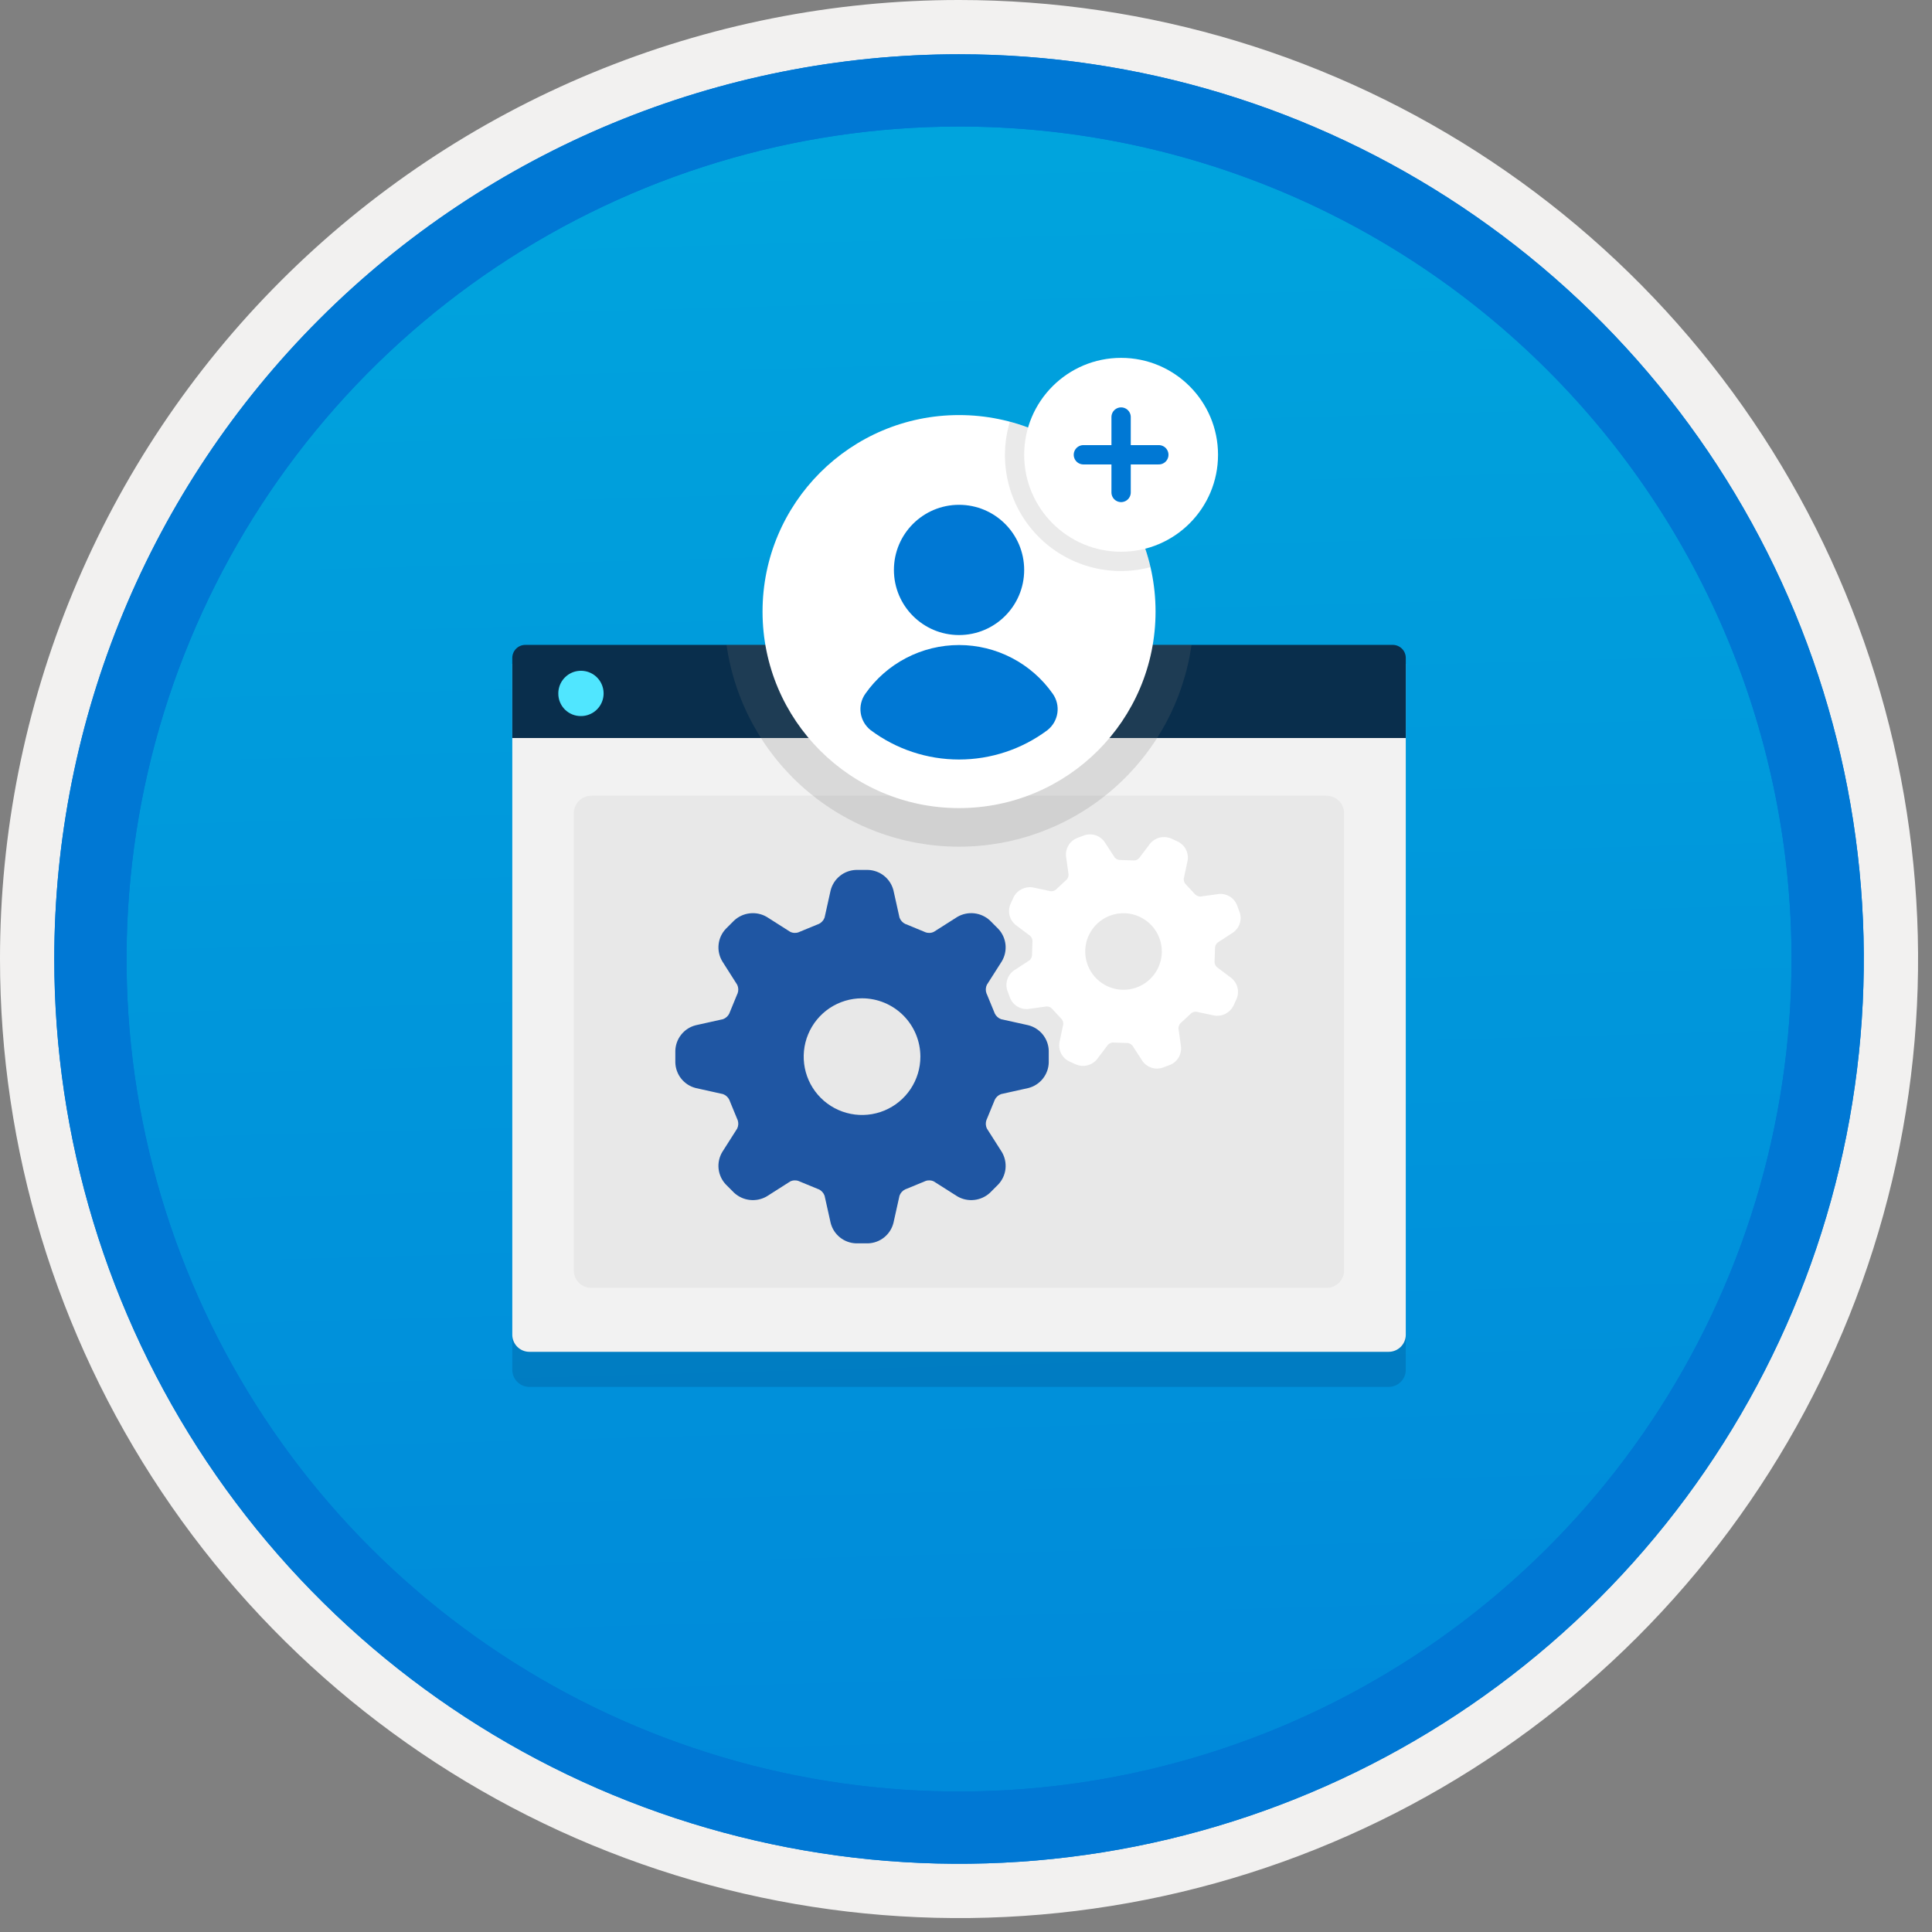
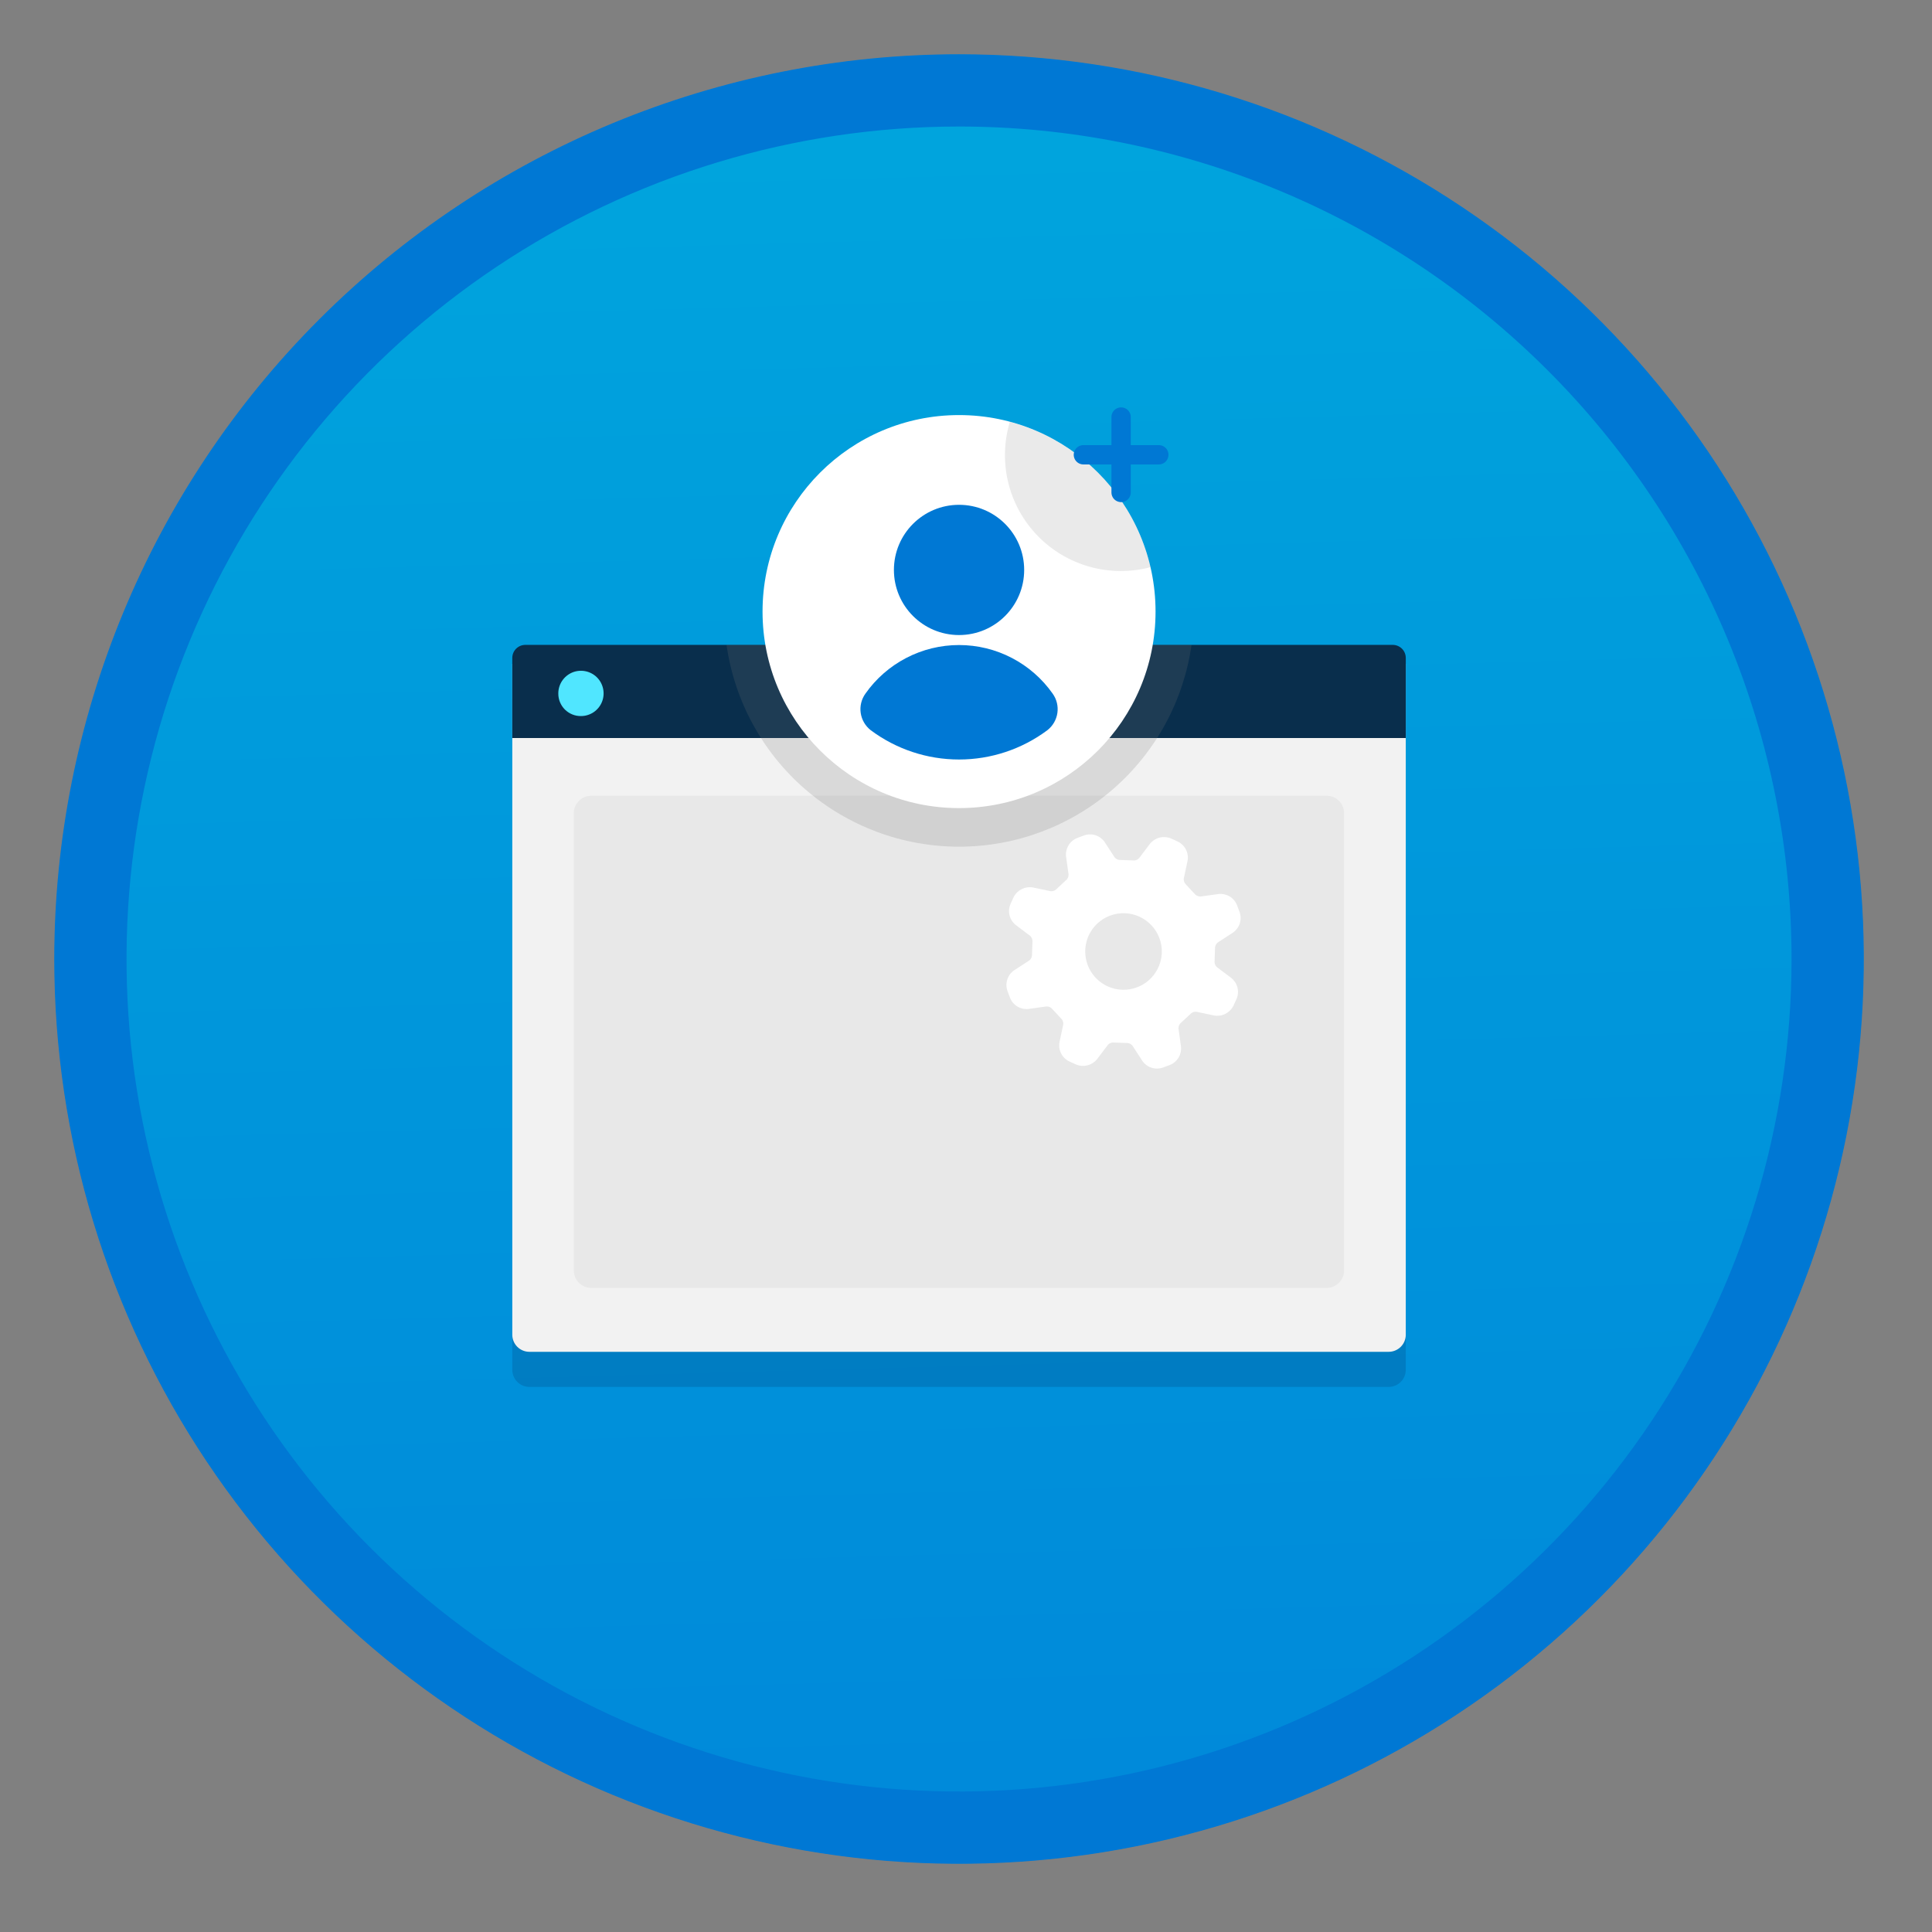
<svg xmlns="http://www.w3.org/2000/svg" width="100" height="100" viewBox="0 0 100 100" fill="none">
  <rect x="0" y="0" width="100" height="100" fill="#808080" stroke="none" />
  <g clip-path="url(#clip0)">
    <path d="M49.64 96.448C40.382 96.448 31.332 93.703 23.634 88.559C15.936 83.416 9.936 76.105 6.393 67.552C2.85 58.998 1.923 49.586 3.73 40.506C5.536 31.426 9.994 23.085 16.54 16.538C23.087 9.992 31.428 5.534 40.508 3.728C49.588 1.921 59 2.848 67.553 6.391C76.107 9.934 83.418 15.934 88.561 23.632C93.705 31.33 96.45 40.38 96.45 49.638C96.451 55.785 95.24 61.873 92.888 67.552C90.535 73.231 87.088 78.392 82.741 82.739C78.394 87.086 73.234 90.534 67.554 92.886C61.875 95.238 55.787 96.449 49.64 96.448V96.448Z" fill="url(#paint0_linear)" />
-     <path fill-rule="evenodd" clip-rule="evenodd" d="M95.54 49.64C95.54 58.718 92.848 67.593 87.805 75.141C82.761 82.689 75.592 88.572 67.205 92.046C58.818 95.52 49.589 96.429 40.685 94.658C31.782 92.887 23.603 88.515 17.184 82.096C10.765 75.677 6.393 67.498 4.622 58.595C2.851 49.691 3.76 40.462 7.234 32.075C10.708 23.688 16.591 16.519 24.139 11.476C31.688 6.432 40.562 3.74 49.64 3.74C55.668 3.74 61.636 4.927 67.205 7.234C72.774 9.541 77.834 12.921 82.096 17.184C86.359 21.446 89.739 26.506 92.046 32.075C94.353 37.644 95.54 43.612 95.54 49.64V49.64ZM49.64 3.62732e-07C59.458 3.62732e-07 69.055 2.911 77.219 8.366C85.382 13.82 91.744 21.573 95.501 30.644C99.258 39.714 100.242 49.695 98.326 59.324C96.411 68.954 91.683 77.799 84.741 84.741C77.799 91.683 68.954 96.411 59.324 98.326C49.695 100.242 39.714 99.258 30.644 95.501C21.573 91.744 13.82 85.382 8.366 77.219C2.911 69.055 3.62732e-07 59.458 3.62732e-07 49.64C-0.001 43.121 1.283 36.666 3.777 30.643C6.271 24.62 9.928 19.147 14.537 14.537C19.147 9.928 24.62 6.271 30.643 3.777C36.666 1.283 43.121 -0.001 49.64 3.62732e-07V3.62732e-07Z" fill="#F2F1F0" />
-     <path fill-rule="evenodd" clip-rule="evenodd" d="M92.73 49.639C92.73 58.161 90.202 66.492 85.468 73.578C80.733 80.664 74.003 86.187 66.129 89.449C58.256 92.71 49.592 93.563 41.233 91.901C32.874 90.238 25.197 86.134 19.17 80.108C13.144 74.082 9.04 66.404 7.378 58.045C5.715 49.686 6.568 41.023 9.83 33.149C13.091 25.275 18.614 18.545 25.7 13.811C32.786 9.076 41.117 6.549 49.64 6.549C55.298 6.548 60.902 7.663 66.13 9.828C71.358 11.993 76.108 15.167 80.11 19.169C84.111 23.17 87.285 27.92 89.45 33.148C91.616 38.377 92.73 43.98 92.73 49.639V49.639ZM49.64 2.809C58.902 2.809 67.956 5.555 75.657 10.701C83.358 15.847 89.36 23.16 92.905 31.718C96.449 40.275 97.377 49.691 95.57 58.775C93.763 67.859 89.303 76.203 82.753 82.752C76.204 89.302 67.86 93.762 58.776 95.569C49.692 97.376 40.276 96.448 31.718 92.904C23.162 89.359 15.848 83.357 10.702 75.656C5.556 67.955 2.81 58.901 2.81 49.639C2.811 37.219 7.745 25.308 16.527 16.526C25.309 7.744 37.22 2.81 49.64 2.809V2.809Z" fill="#0078D4" />
    <path fill-rule="evenodd" clip-rule="evenodd" d="M92.73 49.639C92.73 58.161 90.202 66.492 85.468 73.578C80.733 80.664 74.003 86.187 66.129 89.449C58.256 92.71 49.592 93.563 41.233 91.901C32.874 90.238 25.197 86.134 19.17 80.108C13.144 74.082 9.04 66.404 7.377 58.045C5.715 49.686 6.568 41.022 9.83 33.149C13.091 25.275 18.614 18.545 25.7 13.811C32.786 9.076 41.117 6.549 49.639 6.549C55.298 6.548 60.902 7.663 66.13 9.828C71.358 11.993 76.108 15.167 80.109 19.169C84.111 23.17 87.285 27.92 89.45 33.148C91.615 38.376 92.73 43.98 92.73 49.639V49.639ZM49.639 2.809C58.902 2.809 67.956 5.555 75.657 10.701C83.358 15.847 89.36 23.16 92.905 31.718C96.449 40.275 97.377 49.691 95.57 58.775C93.763 67.859 89.303 76.203 82.753 82.752C76.204 89.302 67.86 93.762 58.776 95.569C49.691 97.376 40.276 96.448 31.718 92.904C23.161 89.359 15.848 83.357 10.702 75.656C5.556 67.955 2.809 58.901 2.809 49.639C2.811 37.219 7.745 25.308 16.527 16.526C25.309 7.744 37.22 2.81 49.639 2.809V2.809Z" fill="#0078D4" />
    <path opacity="0.2" d="M27.398 71.787H71.88C72.114 71.786 72.338 71.693 72.503 71.527C72.669 71.362 72.762 71.138 72.763 70.904V36.176H26.516V70.904C26.517 71.138 26.61 71.362 26.776 71.527C26.941 71.693 27.165 71.786 27.398 71.787Z" fill="#003067" />
    <path d="M27.398 69.97H71.88C72.114 69.969 72.338 69.876 72.503 69.711C72.669 69.546 72.762 69.322 72.763 69.088V34.359H26.516V69.088C26.517 69.322 26.61 69.546 26.776 69.711C26.941 69.876 27.165 69.969 27.398 69.97V69.97Z" fill="#F2F2F2" />
    <path d="M26.516 38.2H72.763V34.055C72.763 33.966 72.745 33.878 72.712 33.796C72.678 33.714 72.628 33.639 72.565 33.576C72.502 33.514 72.427 33.464 72.345 33.43C72.263 33.396 72.175 33.379 72.086 33.379H27.193C27.104 33.379 27.016 33.396 26.933 33.43C26.851 33.464 26.777 33.514 26.714 33.576C26.651 33.639 26.601 33.714 26.567 33.796C26.534 33.878 26.516 33.966 26.516 34.055V38.2Z" fill="#092E4C" />
    <path d="M30.074 37.063C30.306 37.063 30.532 36.993 30.725 36.864C30.917 36.734 31.067 36.551 31.155 36.336C31.243 36.122 31.265 35.886 31.219 35.659C31.173 35.431 31.061 35.223 30.897 35.059C30.732 34.896 30.523 34.785 30.295 34.741C30.068 34.696 29.832 34.72 29.618 34.809C29.404 34.899 29.222 35.05 29.093 35.243C28.965 35.436 28.897 35.663 28.898 35.895C28.897 36.049 28.926 36.202 28.985 36.345C29.044 36.488 29.131 36.618 29.24 36.727C29.35 36.835 29.48 36.921 29.623 36.979C29.766 37.037 29.92 37.066 30.074 37.063V37.063Z" fill="#50E6FF" />
    <path d="M68.663 41.188H30.607C30.105 41.188 29.699 41.594 29.699 42.095V65.753C29.699 66.254 30.105 66.661 30.607 66.661H68.663C69.165 66.661 69.571 66.254 69.571 65.753V42.095C69.571 41.594 69.165 41.188 68.663 41.188Z" fill="#E8E8E8" />
-     <path fill-rule="evenodd" clip-rule="evenodd" d="M47.639 54.691C47.639 55.289 47.462 55.873 47.13 56.369C46.798 56.866 46.327 57.253 45.775 57.482C45.223 57.71 44.616 57.77 44.03 57.653C43.444 57.537 42.906 57.249 42.484 56.827C42.061 56.405 41.774 55.867 41.657 55.281C41.541 54.695 41.6 54.088 41.829 53.536C42.058 52.984 42.445 52.512 42.941 52.18C43.438 51.849 44.022 51.672 44.619 51.672C45.42 51.672 46.187 51.991 46.754 52.557C47.32 53.123 47.638 53.891 47.639 54.691V54.691ZM53.221 53.065L51.816 52.753C51.671 52.7 51.552 52.592 51.486 52.452C51.481 52.436 51.476 52.421 51.469 52.407L51.082 51.465C51.075 51.449 51.068 51.432 51.06 51.417C51.007 51.272 51.014 51.113 51.079 50.974L51.852 49.76C52.01 49.497 52.077 49.189 52.044 48.884C52.01 48.58 51.878 48.294 51.666 48.072L51.239 47.644C51.015 47.437 50.73 47.307 50.426 47.273C50.122 47.24 49.815 47.305 49.551 47.459L48.337 48.231C48.259 48.27 48.174 48.289 48.087 48.286C48.021 48.288 47.955 48.276 47.894 48.251C47.878 48.243 47.862 48.235 47.845 48.229L46.904 47.841C46.889 47.835 46.874 47.829 46.859 47.825C46.719 47.758 46.611 47.639 46.558 47.494L46.246 46.09C46.172 45.792 46.002 45.527 45.763 45.335C45.523 45.143 45.228 45.035 44.921 45.027H44.317C44.011 45.035 43.715 45.143 43.476 45.335C43.236 45.527 43.067 45.792 42.992 46.09L42.68 47.495C42.627 47.64 42.519 47.758 42.38 47.825C42.364 47.829 42.349 47.835 42.334 47.841L41.392 48.229C41.376 48.235 41.36 48.243 41.344 48.251C41.283 48.276 41.217 48.288 41.151 48.286C41.064 48.288 40.978 48.27 40.901 48.231L39.687 47.459C39.423 47.305 39.117 47.24 38.813 47.274C38.509 47.307 38.224 47.437 37.999 47.645L37.572 48.072C37.361 48.294 37.228 48.579 37.195 48.884C37.161 49.189 37.229 49.497 37.387 49.76L38.159 50.974C38.224 51.113 38.231 51.272 38.179 51.416C38.17 51.432 38.163 51.449 38.156 51.465L37.769 52.407C37.763 52.421 37.757 52.436 37.752 52.452C37.686 52.592 37.567 52.7 37.422 52.753L36.018 53.065C35.72 53.139 35.455 53.308 35.263 53.548C35.071 53.787 34.963 54.083 34.955 54.389V54.993C34.963 55.3 35.071 55.596 35.263 55.835C35.455 56.074 35.72 56.244 36.017 56.318L37.422 56.63C37.567 56.683 37.686 56.791 37.752 56.931C37.757 56.947 37.763 56.962 37.769 56.977L38.156 57.918C38.163 57.934 38.17 57.95 38.179 57.966C38.231 58.111 38.224 58.27 38.159 58.409L37.387 59.623C37.229 59.886 37.161 60.194 37.194 60.498C37.228 60.803 37.361 61.089 37.572 61.311L37.999 61.739C38.224 61.946 38.509 62.076 38.813 62.109C39.117 62.143 39.423 62.078 39.688 61.924L40.901 61.152C40.978 61.113 41.064 61.094 41.151 61.097C41.217 61.095 41.283 61.106 41.344 61.132C41.36 61.14 41.376 61.148 41.393 61.154L42.334 61.542C42.349 61.548 42.364 61.554 42.38 61.558C42.519 61.625 42.627 61.743 42.68 61.889L42.993 63.293C43.067 63.59 43.236 63.856 43.476 64.048C43.715 64.24 44.011 64.348 44.317 64.356H44.921C45.228 64.348 45.523 64.24 45.763 64.048C46.002 63.856 46.172 63.59 46.246 63.293L46.558 61.889C46.611 61.743 46.719 61.625 46.859 61.558C46.874 61.554 46.889 61.548 46.904 61.542L47.846 61.154C47.862 61.148 47.878 61.14 47.894 61.132C47.955 61.106 48.021 61.095 48.087 61.097C48.173 61.094 48.259 61.113 48.337 61.152L49.551 61.923C49.815 62.078 50.122 62.143 50.425 62.109C50.729 62.076 51.015 61.946 51.239 61.739L51.666 61.312C51.877 61.089 52.01 60.804 52.044 60.499C52.077 60.194 52.01 59.886 51.852 59.623L51.079 58.409C51.047 58.34 51.029 58.266 51.025 58.19C51.022 58.114 51.034 58.038 51.06 57.967C51.068 57.951 51.075 57.935 51.082 57.918L51.469 56.976C51.476 56.962 51.481 56.947 51.486 56.931C51.552 56.791 51.671 56.683 51.816 56.63L53.22 56.318C53.518 56.244 53.783 56.074 53.975 55.835C54.167 55.596 54.276 55.3 54.283 54.993V54.389C54.276 54.083 54.167 53.787 53.975 53.548C53.783 53.309 53.518 53.139 53.221 53.065V53.065Z" fill="#1F56A3" />
    <path fill-rule="evenodd" clip-rule="evenodd" d="M60.01 48.555C60.147 48.923 60.172 49.322 60.082 49.704C59.992 50.085 59.791 50.431 59.504 50.699C59.217 50.966 58.858 51.142 58.471 51.205C58.084 51.268 57.687 51.214 57.33 51.052C56.974 50.889 56.673 50.624 56.467 50.291C56.261 49.957 56.159 49.57 56.172 49.178C56.186 48.787 56.316 48.408 56.545 48.09C56.774 47.772 57.093 47.529 57.46 47.392C57.953 47.209 58.498 47.228 58.975 47.446C59.453 47.664 59.825 48.063 60.01 48.555ZM63.068 46.274L62.133 46.405C62.032 46.406 61.934 46.366 61.861 46.295C61.855 46.287 61.848 46.279 61.84 46.272L61.386 45.782L61.361 45.757C61.296 45.68 61.263 45.581 61.271 45.48L61.468 44.556C61.505 44.358 61.475 44.154 61.385 43.974C61.294 43.794 61.147 43.649 60.966 43.561L60.606 43.396C60.42 43.32 60.215 43.306 60.02 43.355C59.826 43.404 59.652 43.515 59.525 43.67L58.956 44.423C58.917 44.465 58.869 44.496 58.815 44.514C58.775 44.531 58.732 44.539 58.688 44.537C58.677 44.536 58.665 44.535 58.653 44.535L57.986 44.512C57.975 44.512 57.965 44.512 57.954 44.513C57.853 44.504 57.759 44.456 57.693 44.379L57.179 43.587C57.065 43.421 56.9 43.297 56.709 43.234C56.518 43.171 56.311 43.172 56.121 43.238L55.749 43.376C55.563 43.452 55.406 43.586 55.303 43.759C55.2 43.932 55.156 44.133 55.179 44.334L55.309 45.269C55.31 45.37 55.271 45.468 55.2 45.541L55.176 45.561L54.686 46.016C54.677 46.023 54.669 46.032 54.661 46.041C54.63 46.07 54.592 46.093 54.551 46.106C54.498 46.128 54.441 46.136 54.385 46.13L53.461 45.934C53.263 45.9 53.06 45.931 52.881 46.021C52.702 46.111 52.556 46.256 52.466 46.435L52.301 46.796C52.222 46.981 52.206 47.187 52.256 47.383C52.305 47.578 52.417 47.751 52.575 47.877L53.328 48.445C53.4 48.516 53.441 48.612 53.442 48.713L53.439 48.748L53.417 49.416C53.417 49.427 53.417 49.437 53.417 49.448C53.409 49.549 53.361 49.643 53.283 49.709L52.492 50.222C52.326 50.336 52.202 50.502 52.139 50.693C52.075 50.884 52.077 51.091 52.142 51.281L52.281 51.652C52.356 51.839 52.49 51.996 52.663 52.099C52.836 52.202 53.038 52.246 53.238 52.223L54.173 52.092C54.275 52.092 54.373 52.131 54.445 52.202L54.466 52.226L54.92 52.716C54.928 52.724 54.936 52.732 54.945 52.74C55.011 52.817 55.043 52.917 55.035 53.017L54.839 53.941C54.802 54.139 54.831 54.343 54.921 54.523C55.012 54.703 55.159 54.848 55.34 54.936L55.701 55.101C55.886 55.177 56.092 55.191 56.286 55.142C56.481 55.093 56.654 54.982 56.781 54.827L57.35 54.074C57.389 54.032 57.437 54.001 57.491 53.983C57.531 53.966 57.575 53.958 57.618 53.96C57.63 53.961 57.641 53.962 57.653 53.962L58.321 53.985C58.331 53.985 58.342 53.985 58.352 53.984C58.453 53.993 58.547 54.041 58.613 54.118L59.127 54.91C59.241 55.076 59.406 55.2 59.598 55.263C59.789 55.326 59.995 55.325 60.186 55.259L60.557 55.121C60.744 55.045 60.901 54.911 61.004 54.738C61.107 54.565 61.15 54.363 61.127 54.163L60.997 53.228C60.996 53.127 61.036 53.029 61.106 52.956L61.13 52.936L61.62 52.481C61.629 52.474 61.637 52.465 61.645 52.456C61.676 52.427 61.714 52.404 61.755 52.391C61.808 52.369 61.865 52.361 61.922 52.367L62.845 52.563C63.043 52.597 63.246 52.567 63.425 52.477C63.605 52.386 63.75 52.241 63.841 52.062L64.005 51.701C64.084 51.516 64.1 51.31 64.051 51.115C64.001 50.919 63.889 50.746 63.732 50.62L62.978 50.052C62.943 50.017 62.914 49.975 62.895 49.929C62.875 49.883 62.865 49.834 62.865 49.784L62.867 49.749L62.889 49.081C62.89 49.07 62.89 49.06 62.889 49.049C62.898 48.948 62.946 48.854 63.023 48.788L63.814 48.274C63.98 48.16 64.105 47.995 64.168 47.804C64.231 47.613 64.23 47.406 64.164 47.216L64.025 46.845C63.95 46.658 63.816 46.501 63.643 46.398C63.47 46.295 63.268 46.252 63.068 46.274V46.274Z" fill="white" />
    <path opacity="0.2" fill-rule="evenodd" clip-rule="evenodd" d="M37.605 33.379C38.017 36.277 39.461 38.929 41.672 40.848C43.883 42.767 46.712 43.824 49.64 43.824C52.567 43.824 55.396 42.767 57.607 40.848C59.818 38.929 61.262 36.277 61.674 33.379H37.605Z" fill="#767676" />
    <path d="M49.64 41.827C55.258 41.827 59.811 37.273 59.811 31.656C59.811 26.038 55.258 21.484 49.64 21.484C44.023 21.484 39.469 26.038 39.469 31.656C39.469 37.273 44.023 41.827 49.64 41.827Z" fill="white" />
    <path d="M49.64 32.87C51.502 32.87 53.011 31.361 53.011 29.5C53.011 27.638 51.502 26.129 49.64 26.129C47.778 26.129 46.269 27.638 46.269 29.5C46.269 31.361 47.778 32.87 49.64 32.87Z" fill="#0078D4" />
    <path d="M54.213 37.794C54.493 37.575 54.678 37.256 54.73 36.904C54.781 36.552 54.694 36.194 54.487 35.904C53.941 35.127 53.215 34.492 52.371 34.054C51.527 33.615 50.591 33.387 49.64 33.387C48.689 33.387 47.753 33.615 46.909 34.054C46.065 34.492 45.339 35.127 44.793 35.904C44.586 36.194 44.499 36.552 44.55 36.904C44.602 37.256 44.787 37.575 45.067 37.794C46.388 38.78 47.992 39.312 49.64 39.312C51.288 39.312 52.892 38.78 54.213 37.794V37.794Z" fill="#0078D4" />
    <path opacity="0.15" d="M52.269 21.836C51.962 22.857 51.934 23.942 52.186 24.978C52.439 26.015 52.963 26.965 53.705 27.731C54.447 28.497 55.379 29.051 56.407 29.337C57.434 29.623 58.519 29.629 59.55 29.356C59.132 27.56 58.233 25.912 56.951 24.587C55.668 23.263 54.05 22.312 52.269 21.836V21.836Z" fill="#767676" />
-     <path d="M58.028 28.558C60.799 28.558 63.045 26.311 63.045 23.541C63.045 20.77 60.799 18.523 58.028 18.523C55.257 18.523 53.011 20.77 53.011 23.541C53.011 26.311 55.257 28.558 58.028 28.558Z" fill="white" />
    <path d="M58.028 21.586V25.489" stroke="#0078D4" stroke-miterlimit="10" stroke-linecap="round" />
    <path d="M56.076 23.539H59.98" stroke="#0078D4" stroke-miterlimit="10" stroke-linecap="round" />
  </g>
  <defs>
    <linearGradient id="paint0_linear" x1="47.87" y1="-15.155" x2="51.852" y2="130.613" gradientUnits="userSpaceOnUse">
      <stop stop-color="#00ABDE" />
      <stop offset="1" stop-color="#007ED8" />
    </linearGradient>
    <clipPath id="clip0">
      <rect width="99.28" height="99.28" fill="white" />
    </clipPath>
  </defs>
</svg>